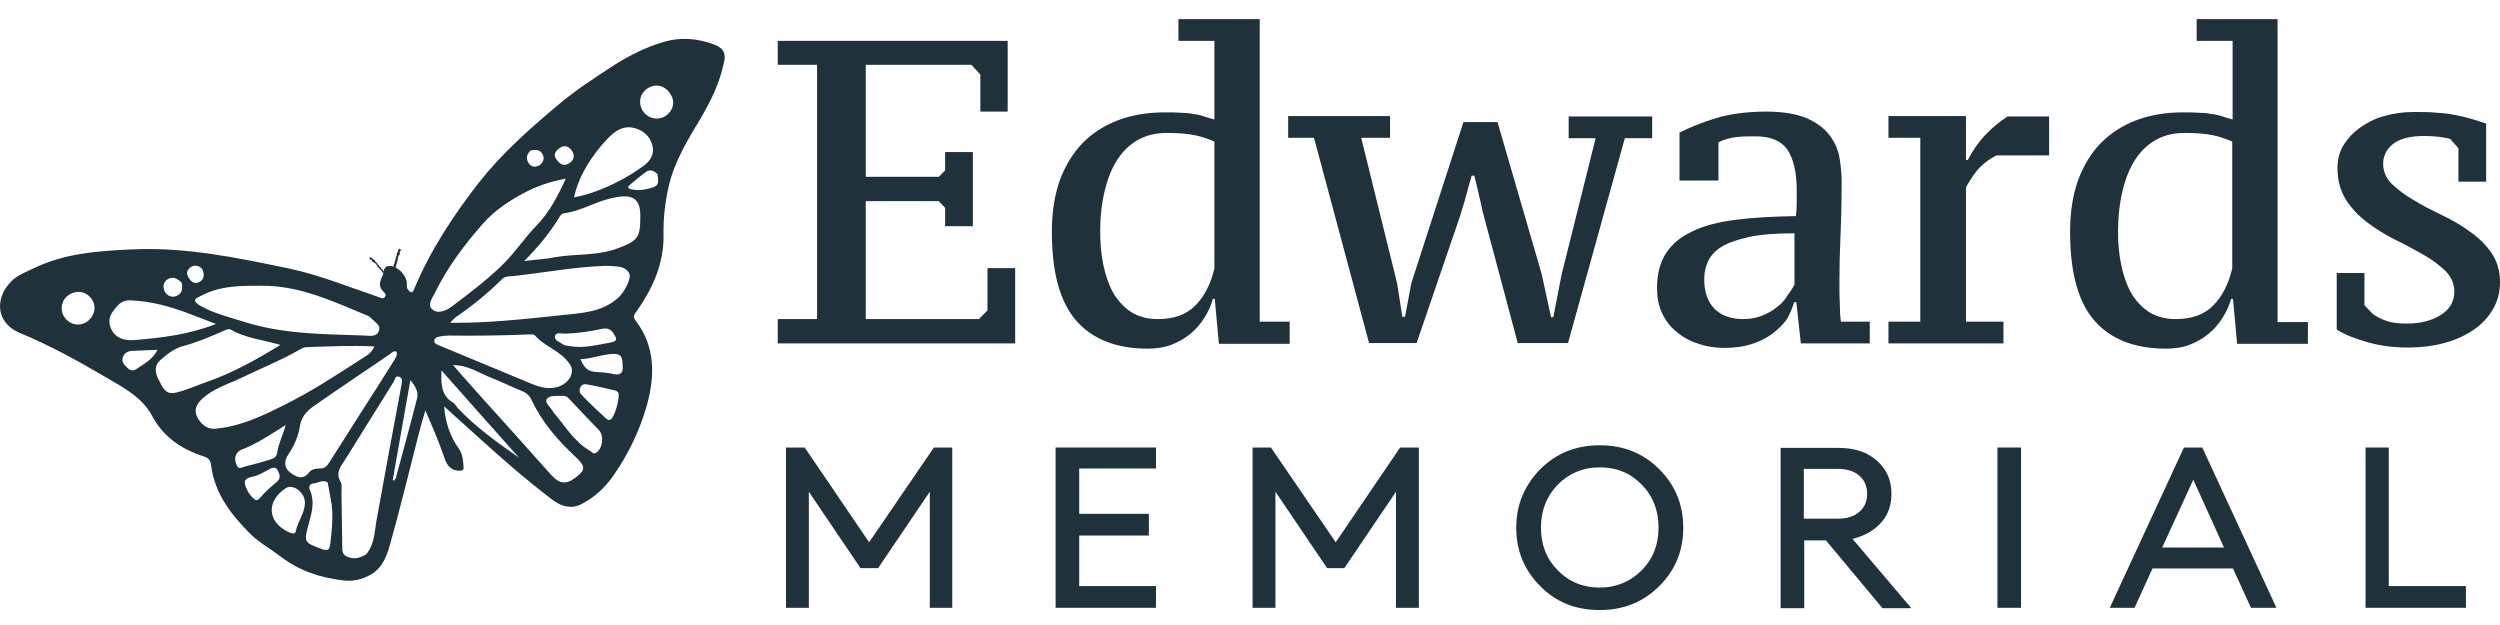
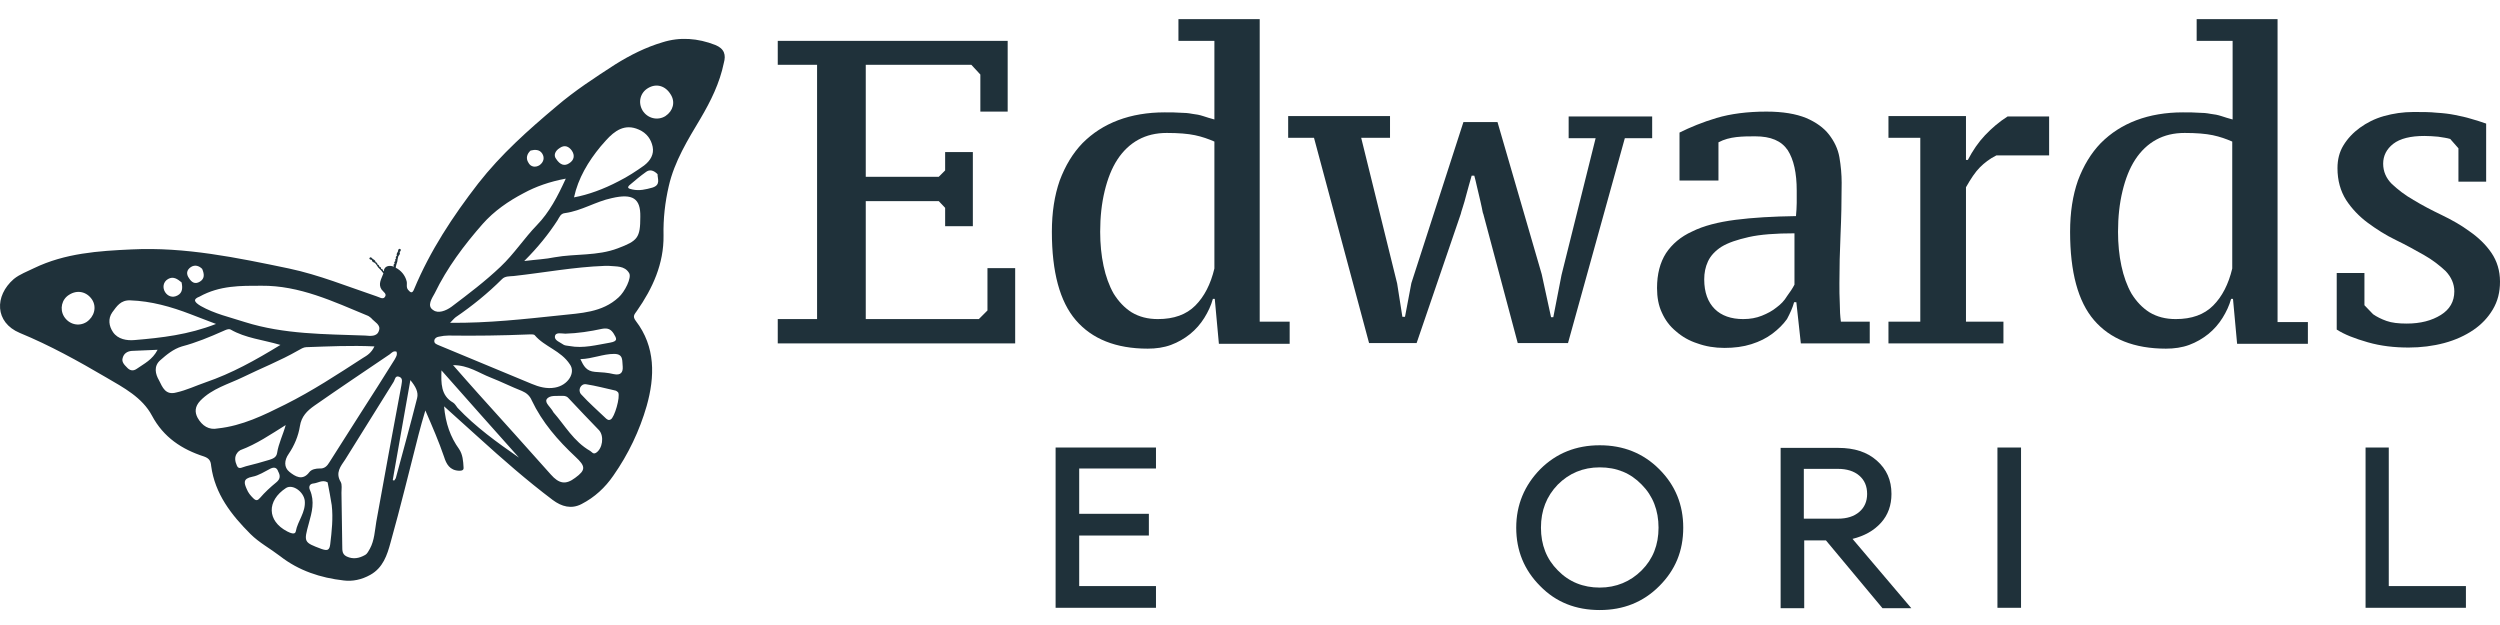
<svg xmlns="http://www.w3.org/2000/svg" width="128" height="32" viewBox="0 0 128 32" fill="none">
  <path d="M36.619 2.301C35.737 1.956 34.816 1.88 33.915 2.167C33.072 2.417 32.266 2.819 31.499 3.299C30.464 3.97 29.429 4.641 28.489 5.446C27.051 6.654 25.651 7.9 24.482 9.396C23.178 11.083 22.028 12.828 21.203 14.803C21.107 15.052 21.011 14.975 20.896 14.841C20.781 14.707 20.858 14.534 20.82 14.4C20.743 14.093 20.532 13.844 20.264 13.71C20.264 13.691 20.264 13.691 20.264 13.671C20.283 13.614 20.283 13.556 20.302 13.518C20.321 13.48 20.321 13.441 20.34 13.403C20.34 13.365 20.36 13.307 20.36 13.269C20.379 13.211 20.379 13.154 20.398 13.115C20.436 13.058 20.513 13 20.455 12.905C20.513 12.866 20.551 12.789 20.494 12.751C20.417 12.713 20.379 12.789 20.379 12.866C20.34 12.943 20.283 13 20.321 13.096C20.264 13.135 20.244 13.173 20.283 13.23C20.225 13.269 20.225 13.307 20.244 13.365C20.187 13.403 20.168 13.441 20.206 13.499C20.149 13.537 20.129 13.576 20.168 13.633L20.149 13.652C19.976 13.576 19.689 13.595 19.65 13.863V13.882C19.631 13.882 19.631 13.882 19.612 13.882C19.612 13.806 19.593 13.787 19.516 13.767C19.516 13.691 19.477 13.671 19.42 13.652C19.42 13.595 19.382 13.556 19.324 13.537C19.324 13.46 19.286 13.441 19.228 13.422C19.228 13.326 19.132 13.288 19.075 13.25C19.037 13.192 18.96 13.135 18.922 13.211C18.883 13.25 18.96 13.307 19.037 13.307C19.037 13.403 19.113 13.422 19.19 13.46C19.228 13.499 19.267 13.537 19.286 13.576C19.305 13.614 19.343 13.652 19.363 13.691C19.401 13.729 19.42 13.748 19.458 13.787C19.497 13.825 19.535 13.863 19.573 13.921C19.593 13.94 19.612 13.978 19.631 13.997C19.535 14.266 19.343 14.534 19.535 14.822C19.631 14.956 19.842 15.052 19.689 15.225C19.593 15.339 19.401 15.205 19.267 15.167C17.79 14.668 16.333 14.074 14.799 13.748C12.134 13.192 9.469 12.636 6.746 12.77C5.04 12.847 3.333 12.962 1.742 13.729C1.397 13.902 1.013 14.036 0.707 14.285C-0.29 15.148 -0.271 16.509 1.013 17.046C2.547 17.679 4.004 18.484 5.442 19.328C6.324 19.845 7.283 20.344 7.782 21.283C8.376 22.395 9.316 23.009 10.447 23.373C10.715 23.469 10.792 23.603 10.811 23.853C11.003 25.291 11.847 26.364 12.824 27.342C13.265 27.783 13.841 28.09 14.339 28.473C15.298 29.221 16.41 29.585 17.599 29.72C18.04 29.777 18.519 29.681 18.96 29.432C19.612 29.068 19.823 28.416 19.995 27.783C20.513 25.942 20.954 24.102 21.433 22.242C21.529 21.858 21.644 21.475 21.778 21.015C22.143 21.858 22.469 22.606 22.737 23.392C22.852 23.757 23.025 24.083 23.504 24.102C23.638 24.102 23.753 24.083 23.734 23.929C23.715 23.603 23.696 23.277 23.504 22.99C23.063 22.376 22.814 21.686 22.737 20.804C23.389 21.398 23.945 21.897 24.501 22.395C25.728 23.508 26.974 24.6 28.297 25.597C28.758 25.942 29.256 26.077 29.774 25.808C30.445 25.463 30.982 24.965 31.404 24.351C32.17 23.258 32.746 22.05 33.11 20.785C33.532 19.289 33.57 17.755 32.554 16.432C32.362 16.183 32.496 16.087 32.611 15.915C33.417 14.764 33.992 13.499 33.973 12.061C33.954 11.198 34.05 10.354 34.241 9.53C34.529 8.264 35.219 7.152 35.871 6.06C36.389 5.178 36.849 4.257 37.06 3.222C37.175 2.819 37.098 2.493 36.619 2.301ZM4.426 16.49C4.024 16.739 3.525 16.605 3.276 16.202C3.046 15.819 3.161 15.32 3.544 15.09C3.966 14.822 4.445 14.937 4.714 15.339C4.963 15.723 4.829 16.221 4.426 16.49ZM19.957 18.139C20.053 18.062 20.149 17.947 20.302 18.005C20.36 18.177 20.264 18.292 20.206 18.407C19.631 19.328 19.037 20.267 18.442 21.188C17.924 22.012 17.388 22.836 16.87 23.661C16.755 23.853 16.621 24.006 16.352 23.987C16.18 23.987 15.95 24.025 15.835 24.178C15.489 24.639 15.106 24.39 14.818 24.159C14.531 23.929 14.55 23.565 14.78 23.239C15.068 22.817 15.278 22.319 15.355 21.82C15.432 21.322 15.72 21.034 16.103 20.766C17.368 19.884 18.653 19.021 19.957 18.139ZM18.826 16.164C18.883 16.183 18.941 16.241 18.998 16.279C19.171 16.49 19.516 16.624 19.401 16.931C19.305 17.257 18.941 17.199 18.691 17.18C16.621 17.104 14.55 17.123 12.537 16.49C11.77 16.241 10.984 16.068 10.274 15.665C9.929 15.455 9.872 15.32 10.217 15.186C11.252 14.611 12.326 14.63 13.38 14.63C15.336 14.611 17.062 15.435 18.826 16.164ZM9.776 13.671C9.987 13.537 10.197 13.614 10.351 13.767C10.466 14.036 10.485 14.266 10.236 14.419C9.987 14.573 9.814 14.457 9.68 14.247C9.526 14.036 9.546 13.825 9.776 13.671ZM8.606 14.285C8.875 14.132 9.085 14.285 9.296 14.457C9.354 14.726 9.354 14.994 9.085 15.129C8.836 15.263 8.587 15.167 8.453 14.956C8.319 14.745 8.338 14.438 8.606 14.285ZM5.788 17.008C5.577 16.701 5.519 16.317 5.749 15.991C5.979 15.685 6.171 15.359 6.67 15.378C7.743 15.416 8.76 15.704 9.757 16.087C10.178 16.241 10.581 16.413 11.06 16.586C9.642 17.142 8.261 17.295 6.9 17.41C6.497 17.449 6.037 17.372 5.788 17.008ZM6.996 18.887C6.804 19.021 6.631 18.963 6.497 18.81C6.363 18.676 6.209 18.522 6.286 18.311C6.344 18.101 6.516 17.985 6.746 17.966C7.168 17.947 7.59 17.928 8.069 17.909C7.801 18.427 7.379 18.618 6.996 18.887ZM8.146 19.481C7.954 19.155 7.858 18.752 8.203 18.446C8.529 18.158 8.875 17.87 9.316 17.736C10.044 17.544 10.734 17.257 11.425 16.95C11.559 16.893 11.693 16.816 11.808 16.873C12.575 17.314 13.438 17.391 14.358 17.66C13.074 18.446 11.866 19.117 10.524 19.577C10.025 19.749 9.546 19.98 9.028 20.095C8.472 20.248 8.319 19.826 8.146 19.481ZM10.121 21.398C9.967 21.111 9.967 20.823 10.255 20.516C10.869 19.884 11.693 19.673 12.441 19.308C13.38 18.848 14.358 18.465 15.259 17.947C15.394 17.87 15.547 17.775 15.681 17.775C16.832 17.736 17.963 17.679 19.171 17.736C19.017 18.062 18.806 18.196 18.576 18.331C17.273 19.174 15.988 20.018 14.607 20.708C13.495 21.264 12.402 21.801 11.156 21.935C10.696 22.031 10.351 21.801 10.121 21.398ZM12.134 23.853C12.038 23.642 11.981 23.392 12.153 23.181C12.192 23.124 12.249 23.086 12.307 23.047C13.131 22.741 13.86 22.242 14.627 21.763C14.492 22.261 14.262 22.702 14.186 23.201C14.147 23.431 13.956 23.488 13.783 23.546C13.399 23.661 12.997 23.776 12.594 23.872C12.422 23.91 12.23 24.064 12.134 23.853ZM13.323 25.482C13.189 25.636 13.112 25.655 12.959 25.502C12.824 25.367 12.709 25.233 12.633 25.041C12.498 24.735 12.422 24.505 12.92 24.409C13.246 24.351 13.553 24.14 13.86 23.987C14.071 23.891 14.186 23.968 14.243 24.14C14.358 24.351 14.358 24.524 14.147 24.696C13.841 24.945 13.553 25.214 13.323 25.482ZM15.144 27.208C15.106 27.4 14.857 27.285 14.703 27.208C13.668 26.671 13.649 25.636 14.646 24.984C14.991 24.773 15.547 25.176 15.604 25.636C15.662 26.23 15.24 26.671 15.144 27.208ZM16.908 27.86C16.87 28.186 16.755 28.205 16.467 28.109C15.547 27.764 15.547 27.764 15.815 26.786C15.969 26.23 16.122 25.674 15.873 25.099C15.796 24.945 15.835 24.773 16.046 24.754C16.276 24.735 16.506 24.543 16.774 24.696C16.851 25.099 16.927 25.482 16.985 25.866C17.062 26.537 16.985 27.208 16.908 27.86ZM19.267 26.709C19.19 27.17 19.171 27.668 18.941 28.09C18.864 28.205 18.826 28.339 18.691 28.416C18.385 28.588 18.078 28.646 17.752 28.493C17.464 28.358 17.541 28.09 17.522 27.86C17.503 26.978 17.503 26.115 17.483 25.233C17.483 25.041 17.522 24.811 17.445 24.677C17.157 24.198 17.445 23.872 17.675 23.527C18.5 22.204 19.324 20.881 20.149 19.558C20.225 19.443 20.225 19.213 20.436 19.289C20.647 19.366 20.57 19.558 20.551 19.73C20.11 22.05 19.689 24.389 19.267 26.709ZM21.357 20.382C21.011 21.763 20.628 23.124 20.264 24.485C20.244 24.524 20.206 24.562 20.187 24.6C20.168 24.6 20.129 24.6 20.11 24.581C20.129 24.466 20.149 24.351 20.168 24.236C20.436 22.683 20.724 21.111 21.011 19.462C21.28 19.788 21.433 20.075 21.357 20.382ZM30.752 7.498C30.848 7.382 30.943 7.287 31.039 7.172C31.461 6.711 31.979 6.309 32.707 6.635C33.11 6.807 33.34 7.133 33.417 7.517C33.493 7.9 33.302 8.226 32.976 8.475C32.573 8.763 32.132 9.051 31.672 9.281C30.905 9.683 30.119 9.971 29.39 10.105C29.601 9.127 30.119 8.264 30.752 7.498ZM28.662 7.574C28.911 7.402 29.122 7.498 29.275 7.708C29.448 7.958 29.39 8.207 29.141 8.36C28.911 8.514 28.681 8.456 28.47 8.13C28.336 7.958 28.412 7.728 28.662 7.574ZM27.166 7.708C27.396 7.651 27.626 7.651 27.761 7.862C27.895 8.073 27.837 8.303 27.626 8.456C27.415 8.59 27.166 8.552 27.051 8.322C26.917 8.111 26.974 7.881 27.166 7.708ZM22.258 15.014C22.89 13.71 23.753 12.559 24.712 11.466C25.306 10.795 26.035 10.297 26.802 9.894C27.435 9.549 28.144 9.3 28.968 9.146C28.547 10.067 28.125 10.872 27.492 11.524C26.84 12.195 26.323 13 25.632 13.652C24.846 14.4 23.983 15.052 23.12 15.704C22.833 15.915 22.43 16.068 22.181 15.876C21.836 15.665 22.123 15.263 22.258 15.014ZM22.238 17.429C22.258 17.314 22.354 17.257 22.469 17.238C22.641 17.199 22.814 17.18 22.967 17.18C24.328 17.199 25.709 17.18 27.07 17.123C27.166 17.123 27.32 17.104 27.377 17.161C27.876 17.755 28.719 17.947 29.179 18.657C29.486 19.078 29.084 19.73 28.412 19.845C27.991 19.922 27.588 19.807 27.224 19.654C25.632 19.002 24.06 18.331 22.469 17.679C22.334 17.621 22.219 17.583 22.238 17.429ZM28.412 17.218C28.451 16.988 28.758 17.084 28.949 17.084C29.582 17.065 30.215 16.969 30.828 16.835C31.135 16.777 31.288 16.873 31.423 17.084C31.557 17.314 31.672 17.468 31.231 17.544C30.541 17.66 29.87 17.851 29.16 17.717C29.064 17.698 28.949 17.698 28.873 17.66C28.681 17.525 28.374 17.429 28.412 17.218ZM23.427 20.881C23.351 20.785 23.293 20.67 23.197 20.612C22.564 20.248 22.584 19.615 22.603 18.963C23.926 20.459 25.249 21.954 26.572 23.431C25.441 22.645 24.348 21.858 23.427 20.881ZM29.448 24.466C28.968 24.83 28.623 24.773 28.201 24.294C26.974 22.913 25.728 21.533 24.501 20.171C24.079 19.711 23.677 19.232 23.197 18.695C23.983 18.695 24.52 19.098 25.115 19.328C25.651 19.538 26.188 19.807 26.725 20.018C26.955 20.114 27.128 20.267 27.224 20.497C27.761 21.628 28.566 22.549 29.467 23.392C29.985 23.872 30.004 24.064 29.448 24.466ZM30.521 23.181C30.368 23.277 30.311 23.143 30.215 23.086C29.371 22.606 28.911 21.763 28.336 21.111C28.201 20.842 27.876 20.631 27.991 20.44C28.144 20.21 28.527 20.286 28.815 20.267C28.949 20.267 29.045 20.305 29.122 20.401C29.64 20.957 30.157 21.494 30.675 22.031C30.943 22.338 30.848 22.971 30.521 23.181ZM31.269 21.475C31.173 21.533 31.116 21.494 31.039 21.437C30.598 21.015 30.157 20.631 29.755 20.19C29.563 19.98 29.735 19.634 30.004 19.673C30.502 19.749 31.001 19.884 31.519 19.999C31.576 20.018 31.634 20.075 31.653 20.095C31.768 20.325 31.461 21.379 31.269 21.475ZM31.423 19.155C31.116 19.078 30.79 19.059 30.464 19.04C30.023 19.002 29.889 18.752 29.716 18.388C30.349 18.369 30.867 18.12 31.442 18.12C31.94 18.12 31.845 18.484 31.883 18.772C31.902 19.059 31.787 19.232 31.423 19.155ZM31.672 15.225C30.828 16.011 29.716 16.03 28.681 16.145C26.84 16.337 25 16.547 23.044 16.528C23.178 16.394 23.255 16.298 23.331 16.241C24.175 15.665 24.98 15.014 25.709 14.285C25.862 14.132 26.092 14.151 26.303 14.132C27.856 13.959 29.39 13.671 30.943 13.614C31.02 13.614 31.116 13.614 31.193 13.614C31.557 13.652 31.979 13.595 32.209 13.978C32.362 14.208 31.979 14.956 31.672 15.225ZM31.634 12.713C30.579 13.115 29.467 12.981 28.393 13.173C27.933 13.269 27.454 13.288 26.84 13.365C27.55 12.655 28.087 11.984 28.547 11.275C28.642 11.121 28.7 10.93 28.93 10.91C29.774 10.795 30.502 10.316 31.327 10.143C32.401 9.894 32.803 10.163 32.784 11.102C32.784 12.176 32.65 12.329 31.634 12.713ZM33.398 9.607C33.052 9.702 32.746 9.779 32.381 9.702C32.209 9.664 32.036 9.626 32.285 9.434C32.535 9.223 32.784 9.012 33.052 8.821C33.263 8.648 33.474 8.725 33.666 8.916C33.666 9.166 33.839 9.472 33.398 9.607ZM34.069 5.944C33.666 6.194 33.148 6.06 32.899 5.657C32.65 5.235 32.784 4.737 33.187 4.506C33.608 4.257 34.069 4.391 34.337 4.832C34.586 5.216 34.471 5.676 34.069 5.944Z" fill="#1F313A" />
  <path d="M50.558 15.896L50.117 16.337H44.327V10.297H48.065L48.391 10.642V11.582H49.81V7.785H48.391V8.725L48.065 9.051H44.327V3.318H49.733L50.194 3.816V5.714H51.593V2.091H39.821V3.318H41.834V16.337H39.821V17.583H51.977V13.729H50.558V15.896Z" fill="#1F313A" />
  <path d="M66.05 16.471H64.497V0.979H60.336V2.091H62.177V6.117C61.966 6.06 61.775 6.002 61.602 5.944C61.429 5.887 61.238 5.849 61.046 5.829C60.854 5.791 60.643 5.772 60.432 5.772C60.202 5.753 59.953 5.753 59.627 5.753C58.764 5.753 57.959 5.887 57.249 6.155C56.54 6.424 55.946 6.807 55.428 7.325C54.929 7.843 54.546 8.475 54.258 9.242C53.99 10.009 53.856 10.872 53.856 11.869C53.856 13.921 54.258 15.435 55.083 16.394C55.907 17.353 57.135 17.851 58.764 17.851C59.186 17.851 59.589 17.794 59.953 17.66C60.317 17.525 60.643 17.334 60.931 17.104C61.218 16.873 61.468 16.586 61.659 16.279C61.851 15.972 62.005 15.646 62.1 15.301H62.196L62.407 17.602H66.031V16.471H66.05ZM62.177 13.748C61.985 14.553 61.659 15.186 61.199 15.646C60.739 16.107 60.106 16.337 59.282 16.337C58.764 16.337 58.323 16.221 57.94 15.991C57.575 15.761 57.269 15.435 57.019 15.033C56.789 14.63 56.617 14.151 56.502 13.614C56.387 13.077 56.329 12.483 56.329 11.869C56.329 11.102 56.406 10.412 56.559 9.779C56.713 9.146 56.923 8.61 57.211 8.169C57.499 7.728 57.863 7.382 58.285 7.152C58.707 6.922 59.186 6.807 59.742 6.807C60.336 6.807 60.816 6.846 61.18 6.922C61.544 6.999 61.87 7.114 62.177 7.248V13.748Z" fill="#1F313A" />
  <path d="M80.277 17.583L83.191 7.076H84.591V5.964H80.315V7.076H81.696L79.951 14.074L79.529 16.241H79.414L78.935 14.036L76.672 6.251H74.927L72.262 14.496L71.936 16.221H71.802L71.534 14.515L69.693 7.057H71.169V5.944H65.954V7.057H67.277L70.096 17.564H72.531L74.793 10.949C74.793 10.91 74.832 10.815 74.889 10.623C74.947 10.431 75.023 10.201 75.081 9.952C75.158 9.683 75.234 9.377 75.349 8.993H75.484C75.579 9.338 75.637 9.664 75.714 9.952C75.771 10.201 75.829 10.431 75.867 10.623C75.905 10.815 75.925 10.93 75.944 10.949L77.708 17.564H80.277V17.583Z" fill="#1F313A" />
  <path d="M91.858 15.474H91.973L92.203 17.583H95.731V16.471H94.254C94.216 16.183 94.197 15.876 94.197 15.531C94.178 15.186 94.178 14.841 94.178 14.496C94.178 13.691 94.197 12.885 94.235 12.023C94.274 11.179 94.293 10.278 94.293 9.357C94.293 8.936 94.254 8.495 94.178 8.054C94.101 7.613 93.909 7.229 93.641 6.884C93.373 6.539 92.97 6.251 92.471 6.04C91.954 5.829 91.283 5.714 90.439 5.714C89.461 5.714 88.598 5.829 87.889 6.04C87.179 6.251 86.528 6.52 85.991 6.788V9.242H87.985V7.287C88.272 7.133 88.579 7.057 88.905 7.018C89.25 6.98 89.557 6.98 89.864 6.98C90.669 6.98 91.206 7.21 91.532 7.689C91.839 8.169 91.992 8.859 91.992 9.76C91.992 9.971 91.992 10.163 91.992 10.393C91.992 10.604 91.973 10.834 91.954 11.064C90.765 11.083 89.749 11.14 88.847 11.256C87.966 11.371 87.218 11.562 86.643 11.85C86.048 12.118 85.607 12.502 85.3 12.962C84.994 13.441 84.84 14.036 84.84 14.745C84.84 15.225 84.917 15.646 85.09 16.011C85.262 16.394 85.492 16.701 85.818 16.969C86.125 17.238 86.489 17.449 86.911 17.583C87.333 17.736 87.793 17.813 88.291 17.813C88.79 17.813 89.25 17.755 89.672 17.621C90.094 17.487 90.439 17.314 90.746 17.084C91.052 16.854 91.302 16.605 91.493 16.337C91.647 16.049 91.781 15.761 91.858 15.474ZM90.957 15.742C90.746 15.915 90.496 16.049 90.209 16.164C89.921 16.279 89.615 16.337 89.25 16.337C88.637 16.337 88.138 16.164 87.793 15.819C87.448 15.474 87.256 14.975 87.256 14.304C87.256 13.978 87.314 13.671 87.448 13.384C87.582 13.096 87.812 12.847 88.138 12.636C88.483 12.425 88.943 12.272 89.538 12.137C90.132 12.003 90.918 11.946 91.877 11.946V14.573C91.781 14.764 91.647 14.956 91.493 15.167C91.359 15.397 91.168 15.589 90.957 15.742Z" fill="#1F313A" />
  <path d="M101.636 6.922C101.291 7.287 101.004 7.708 100.754 8.188H100.658V5.944H96.689V7.057H98.319V16.471H96.689V17.583H102.576V16.471H100.658V9.587C100.908 9.146 101.138 8.801 101.368 8.571C101.598 8.341 101.866 8.13 102.212 7.958H104.915V5.964H102.787C102.365 6.232 101.981 6.558 101.636 6.922Z" fill="#1F313A" />
  <path d="M116.63 0.979H112.469V2.091H114.31V6.117C114.099 6.06 113.907 6.002 113.735 5.944C113.562 5.887 113.371 5.849 113.179 5.829C112.987 5.791 112.776 5.772 112.565 5.772C112.335 5.753 112.086 5.753 111.76 5.753C110.897 5.753 110.092 5.887 109.382 6.155C108.673 6.424 108.079 6.807 107.561 7.325C107.062 7.843 106.679 8.475 106.391 9.242C106.123 10.009 105.989 10.872 105.989 11.869C105.989 13.921 106.391 15.435 107.216 16.394C108.04 17.353 109.267 17.851 110.897 17.851C111.319 17.851 111.722 17.794 112.086 17.66C112.45 17.525 112.776 17.334 113.064 17.104C113.351 16.873 113.601 16.586 113.792 16.279C113.984 15.972 114.138 15.646 114.233 15.301H114.329L114.54 17.602H118.164V16.49H116.611V0.979H116.63ZM114.291 13.748C114.099 14.553 113.773 15.186 113.313 15.646C112.853 16.107 112.22 16.337 111.396 16.337C110.878 16.337 110.437 16.221 110.054 15.991C109.689 15.761 109.382 15.435 109.133 15.033C108.903 14.63 108.731 14.151 108.616 13.614C108.5 13.077 108.443 12.483 108.443 11.869C108.443 11.102 108.52 10.412 108.673 9.779C108.826 9.146 109.037 8.61 109.325 8.169C109.613 7.728 109.977 7.382 110.399 7.152C110.82 6.922 111.3 6.807 111.856 6.807C112.45 6.807 112.93 6.846 113.294 6.922C113.658 6.999 113.984 7.114 114.291 7.248V13.748Z" fill="#1F313A" />
  <path d="M127.559 12.943C127.271 12.521 126.888 12.157 126.447 11.85C126.006 11.524 125.527 11.256 125.009 11.006C124.491 10.757 124.012 10.508 123.571 10.239C123.13 9.99 122.766 9.702 122.459 9.415C122.171 9.127 122.018 8.782 122.018 8.38C122.018 7.977 122.19 7.632 122.536 7.363C122.881 7.095 123.418 6.961 124.127 6.961C124.376 6.961 124.606 6.98 124.836 6.999C125.066 7.037 125.258 7.057 125.45 7.114L125.872 7.593V9.3H127.291V6.328C127.022 6.232 126.773 6.155 126.504 6.079C126.255 6.002 125.987 5.944 125.699 5.887C125.412 5.829 125.105 5.791 124.76 5.772C124.415 5.734 124.031 5.734 123.571 5.734C123.034 5.734 122.536 5.81 122.056 5.944C121.577 6.079 121.174 6.29 120.829 6.539C120.484 6.788 120.196 7.095 119.985 7.44C119.775 7.785 119.679 8.169 119.679 8.61C119.679 9.242 119.832 9.779 120.12 10.239C120.407 10.68 120.791 11.083 121.232 11.409C121.673 11.735 122.152 12.042 122.67 12.291C123.187 12.54 123.667 12.809 124.108 13.058C124.549 13.307 124.913 13.595 125.22 13.882C125.507 14.189 125.661 14.534 125.661 14.918C125.661 15.435 125.431 15.838 124.971 16.126C124.51 16.413 123.935 16.567 123.226 16.567C122.804 16.567 122.459 16.528 122.19 16.432C121.922 16.337 121.692 16.221 121.5 16.087L121.059 15.627V13.978H119.64V16.873C120.024 17.123 120.561 17.334 121.232 17.525C121.903 17.717 122.593 17.794 123.322 17.794C123.954 17.794 124.568 17.717 125.143 17.564C125.718 17.41 126.217 17.18 126.639 16.893C127.06 16.605 127.386 16.26 127.636 15.838C127.885 15.416 128 14.956 128 14.419C128 13.863 127.847 13.365 127.559 12.943Z" fill="#1F313A" />
-   <path d="M44.499 27.764L41.201 22.913H40.242V31.119H41.412V25.176L44.058 29.087H44.959L47.605 25.176V31.119H48.756V22.913H47.816L44.499 27.764Z" fill="#1F313A" />
  <path d="M54.047 31.119H59.186V30.007H55.255V27.419H58.822V26.307H55.255V23.987H59.186V22.913H54.047V31.119Z" fill="#1F313A" />
-   <path d="M68.389 27.764L65.072 22.913H64.133V31.119H65.302V25.176L67.948 29.087H68.83L71.476 25.176V31.119H72.646V22.913H71.687L68.389 27.764Z" fill="#1F313A" />
  <path d="M81.907 22.798C80.699 22.798 79.683 23.201 78.858 24.025C78.053 24.85 77.631 25.847 77.631 27.016C77.631 28.186 78.034 29.183 78.858 30.007C79.663 30.832 80.68 31.234 81.907 31.234C83.115 31.234 84.131 30.832 84.955 30.007C85.78 29.183 86.182 28.205 86.182 27.016C86.182 25.847 85.78 24.85 84.955 24.025C84.131 23.201 83.115 22.798 81.907 22.798ZM84.054 29.202C83.479 29.777 82.75 30.084 81.907 30.084C81.063 30.084 80.335 29.796 79.759 29.202C79.184 28.627 78.897 27.898 78.897 27.016C78.897 26.134 79.184 25.406 79.759 24.811C80.335 24.236 81.044 23.929 81.907 23.929C82.769 23.929 83.479 24.217 84.054 24.811C84.629 25.387 84.917 26.134 84.917 27.016C84.917 27.898 84.629 28.627 84.054 29.202Z" fill="#1F313A" />
  <path d="M96.306 26.767C96.67 26.364 96.843 25.866 96.843 25.291C96.843 24.581 96.594 24.025 96.095 23.584C95.597 23.143 94.945 22.932 94.12 22.932H91.168V31.139H92.376V27.668H93.488L96.383 31.139H97.859L94.849 27.591C95.462 27.438 95.942 27.17 96.306 26.767ZM92.356 26.556V24.006H94.101C94.561 24.006 94.926 24.121 95.194 24.351C95.462 24.581 95.597 24.888 95.597 25.291C95.597 25.674 95.462 25.981 95.194 26.211C94.926 26.441 94.561 26.556 94.101 26.556H92.356Z" fill="#1F313A" />
  <path d="M103.477 22.913H102.269V31.119H103.477V22.913Z" fill="#1F313A" />
-   <path d="M111.817 22.913L108.021 31.119H109.287L110.207 29.106H114.329L115.25 31.119H116.553L112.757 22.913H111.817ZM110.705 28.032L112.297 24.562L113.869 28.032H110.705Z" fill="#1F313A" />
  <path d="M122.305 22.913H121.117V31.119H126.255V30.007H122.305V22.913Z" fill="#1F313A" />
</svg>